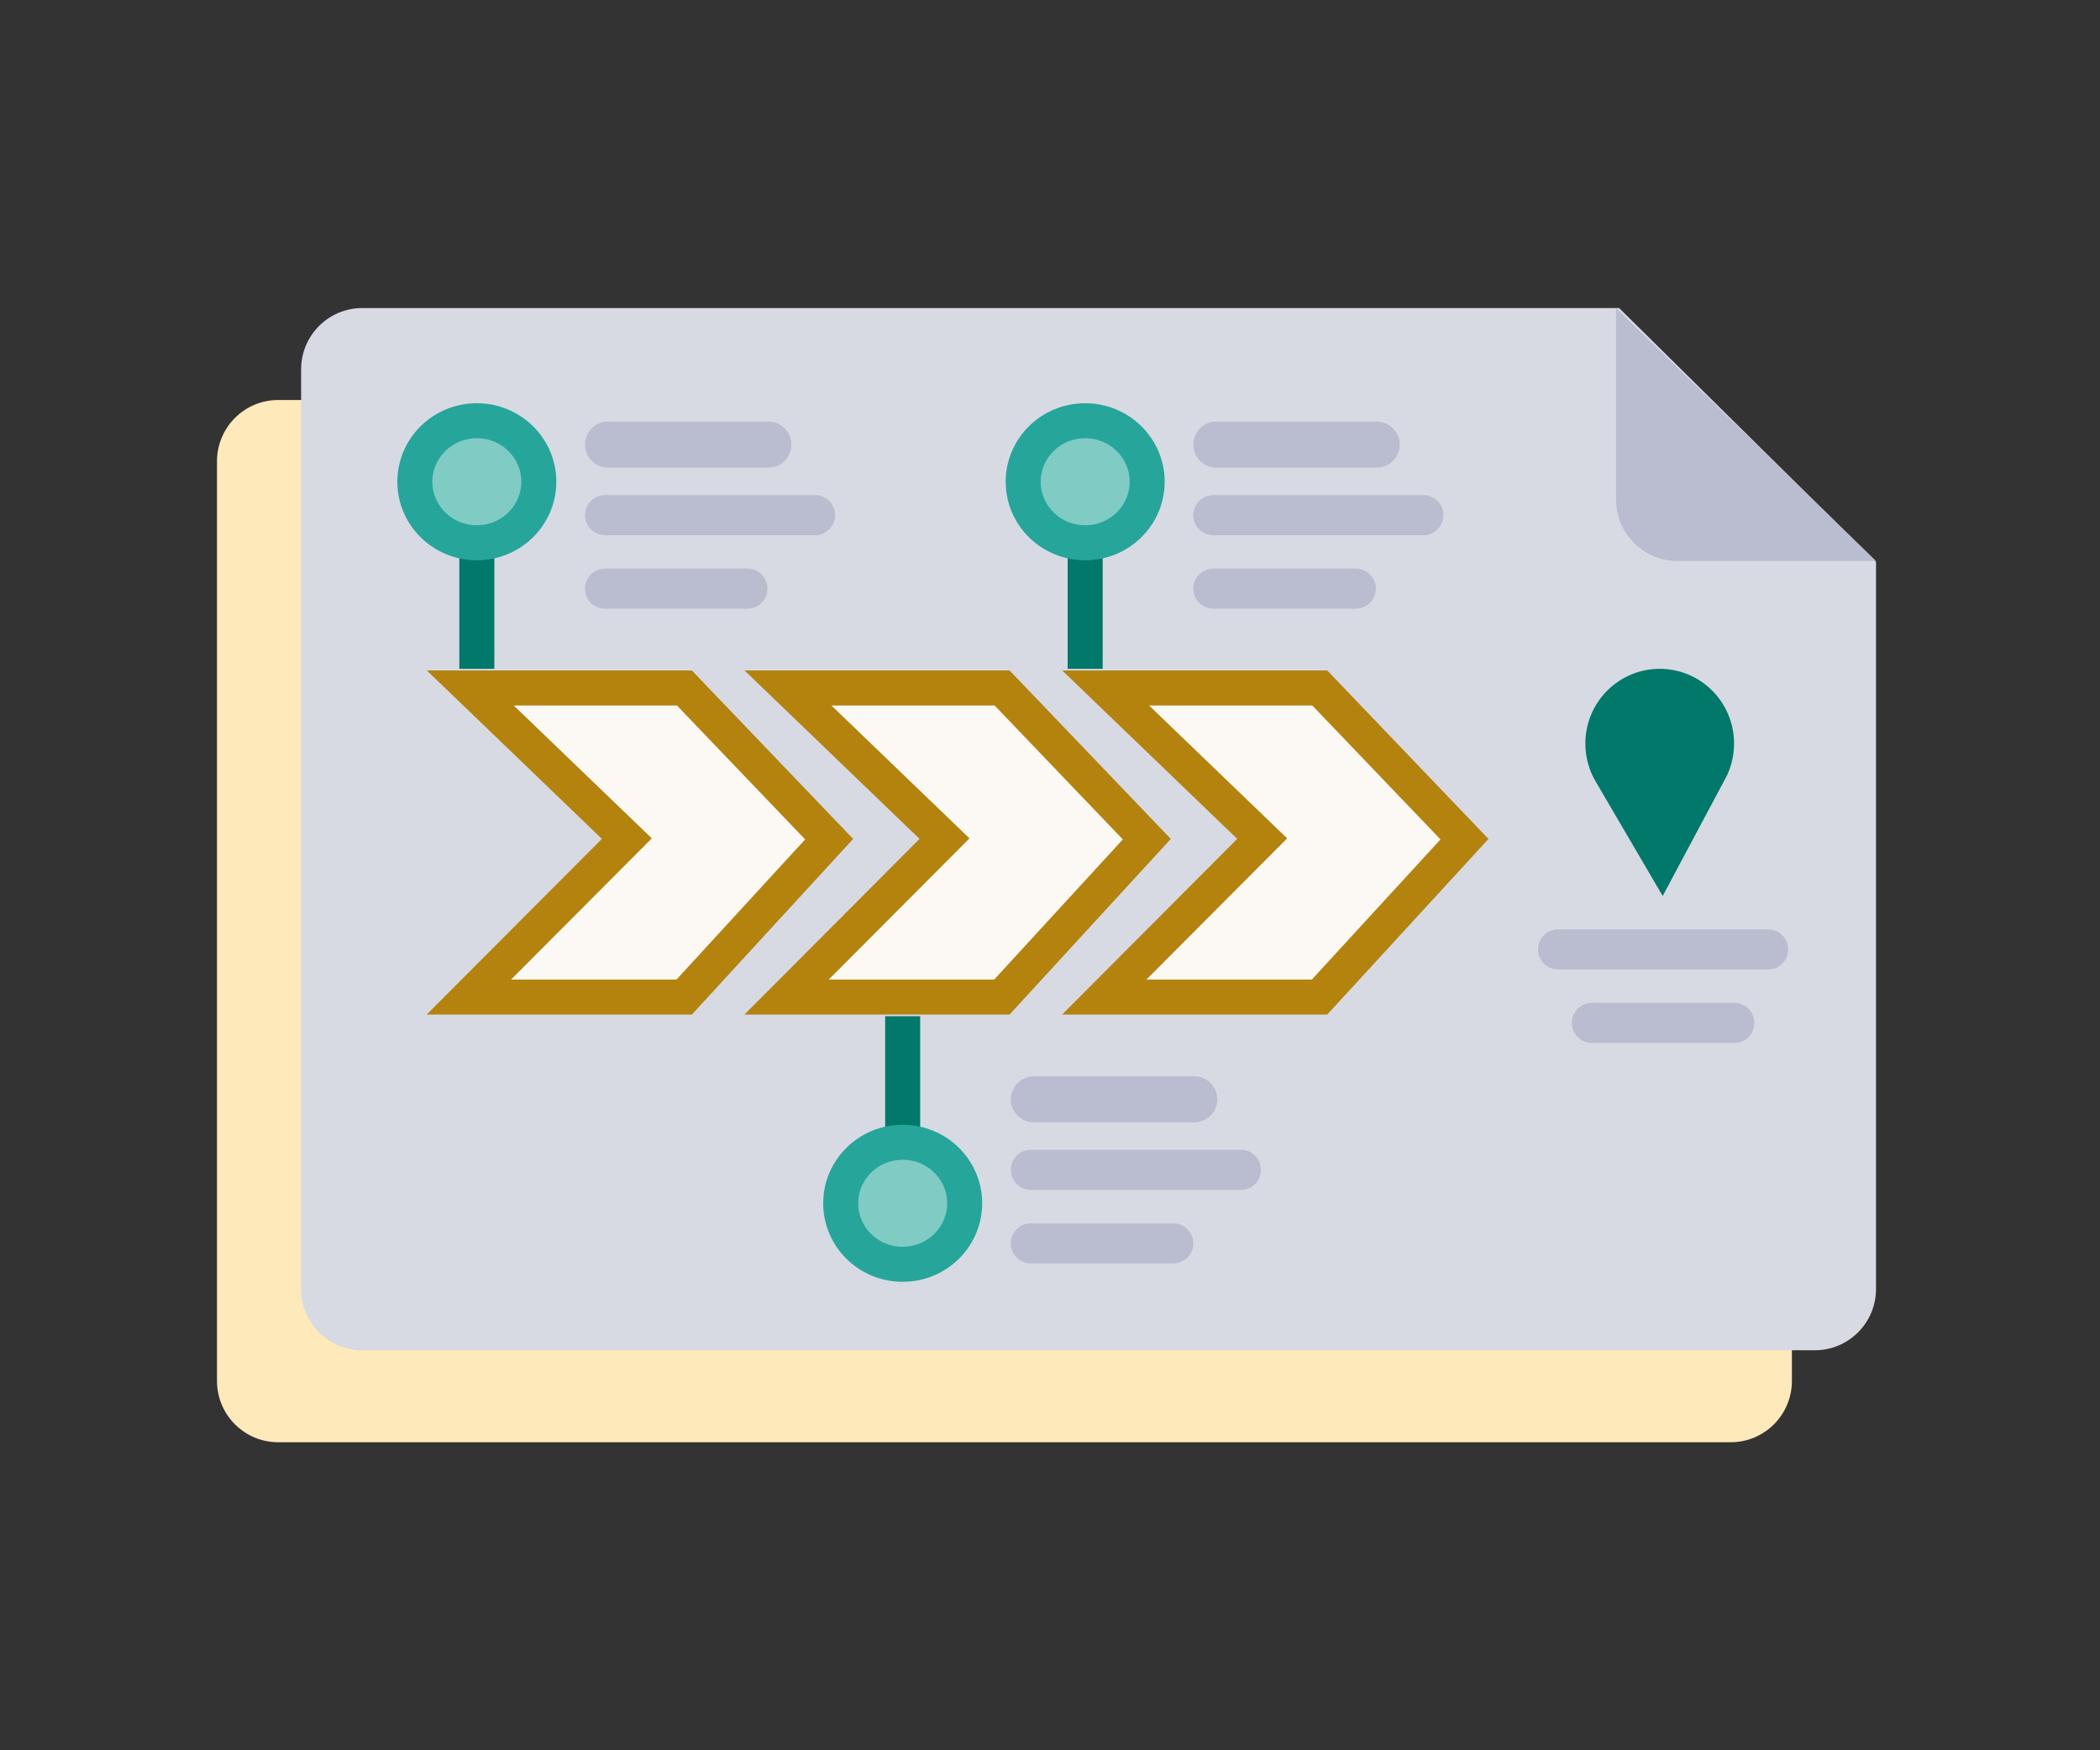
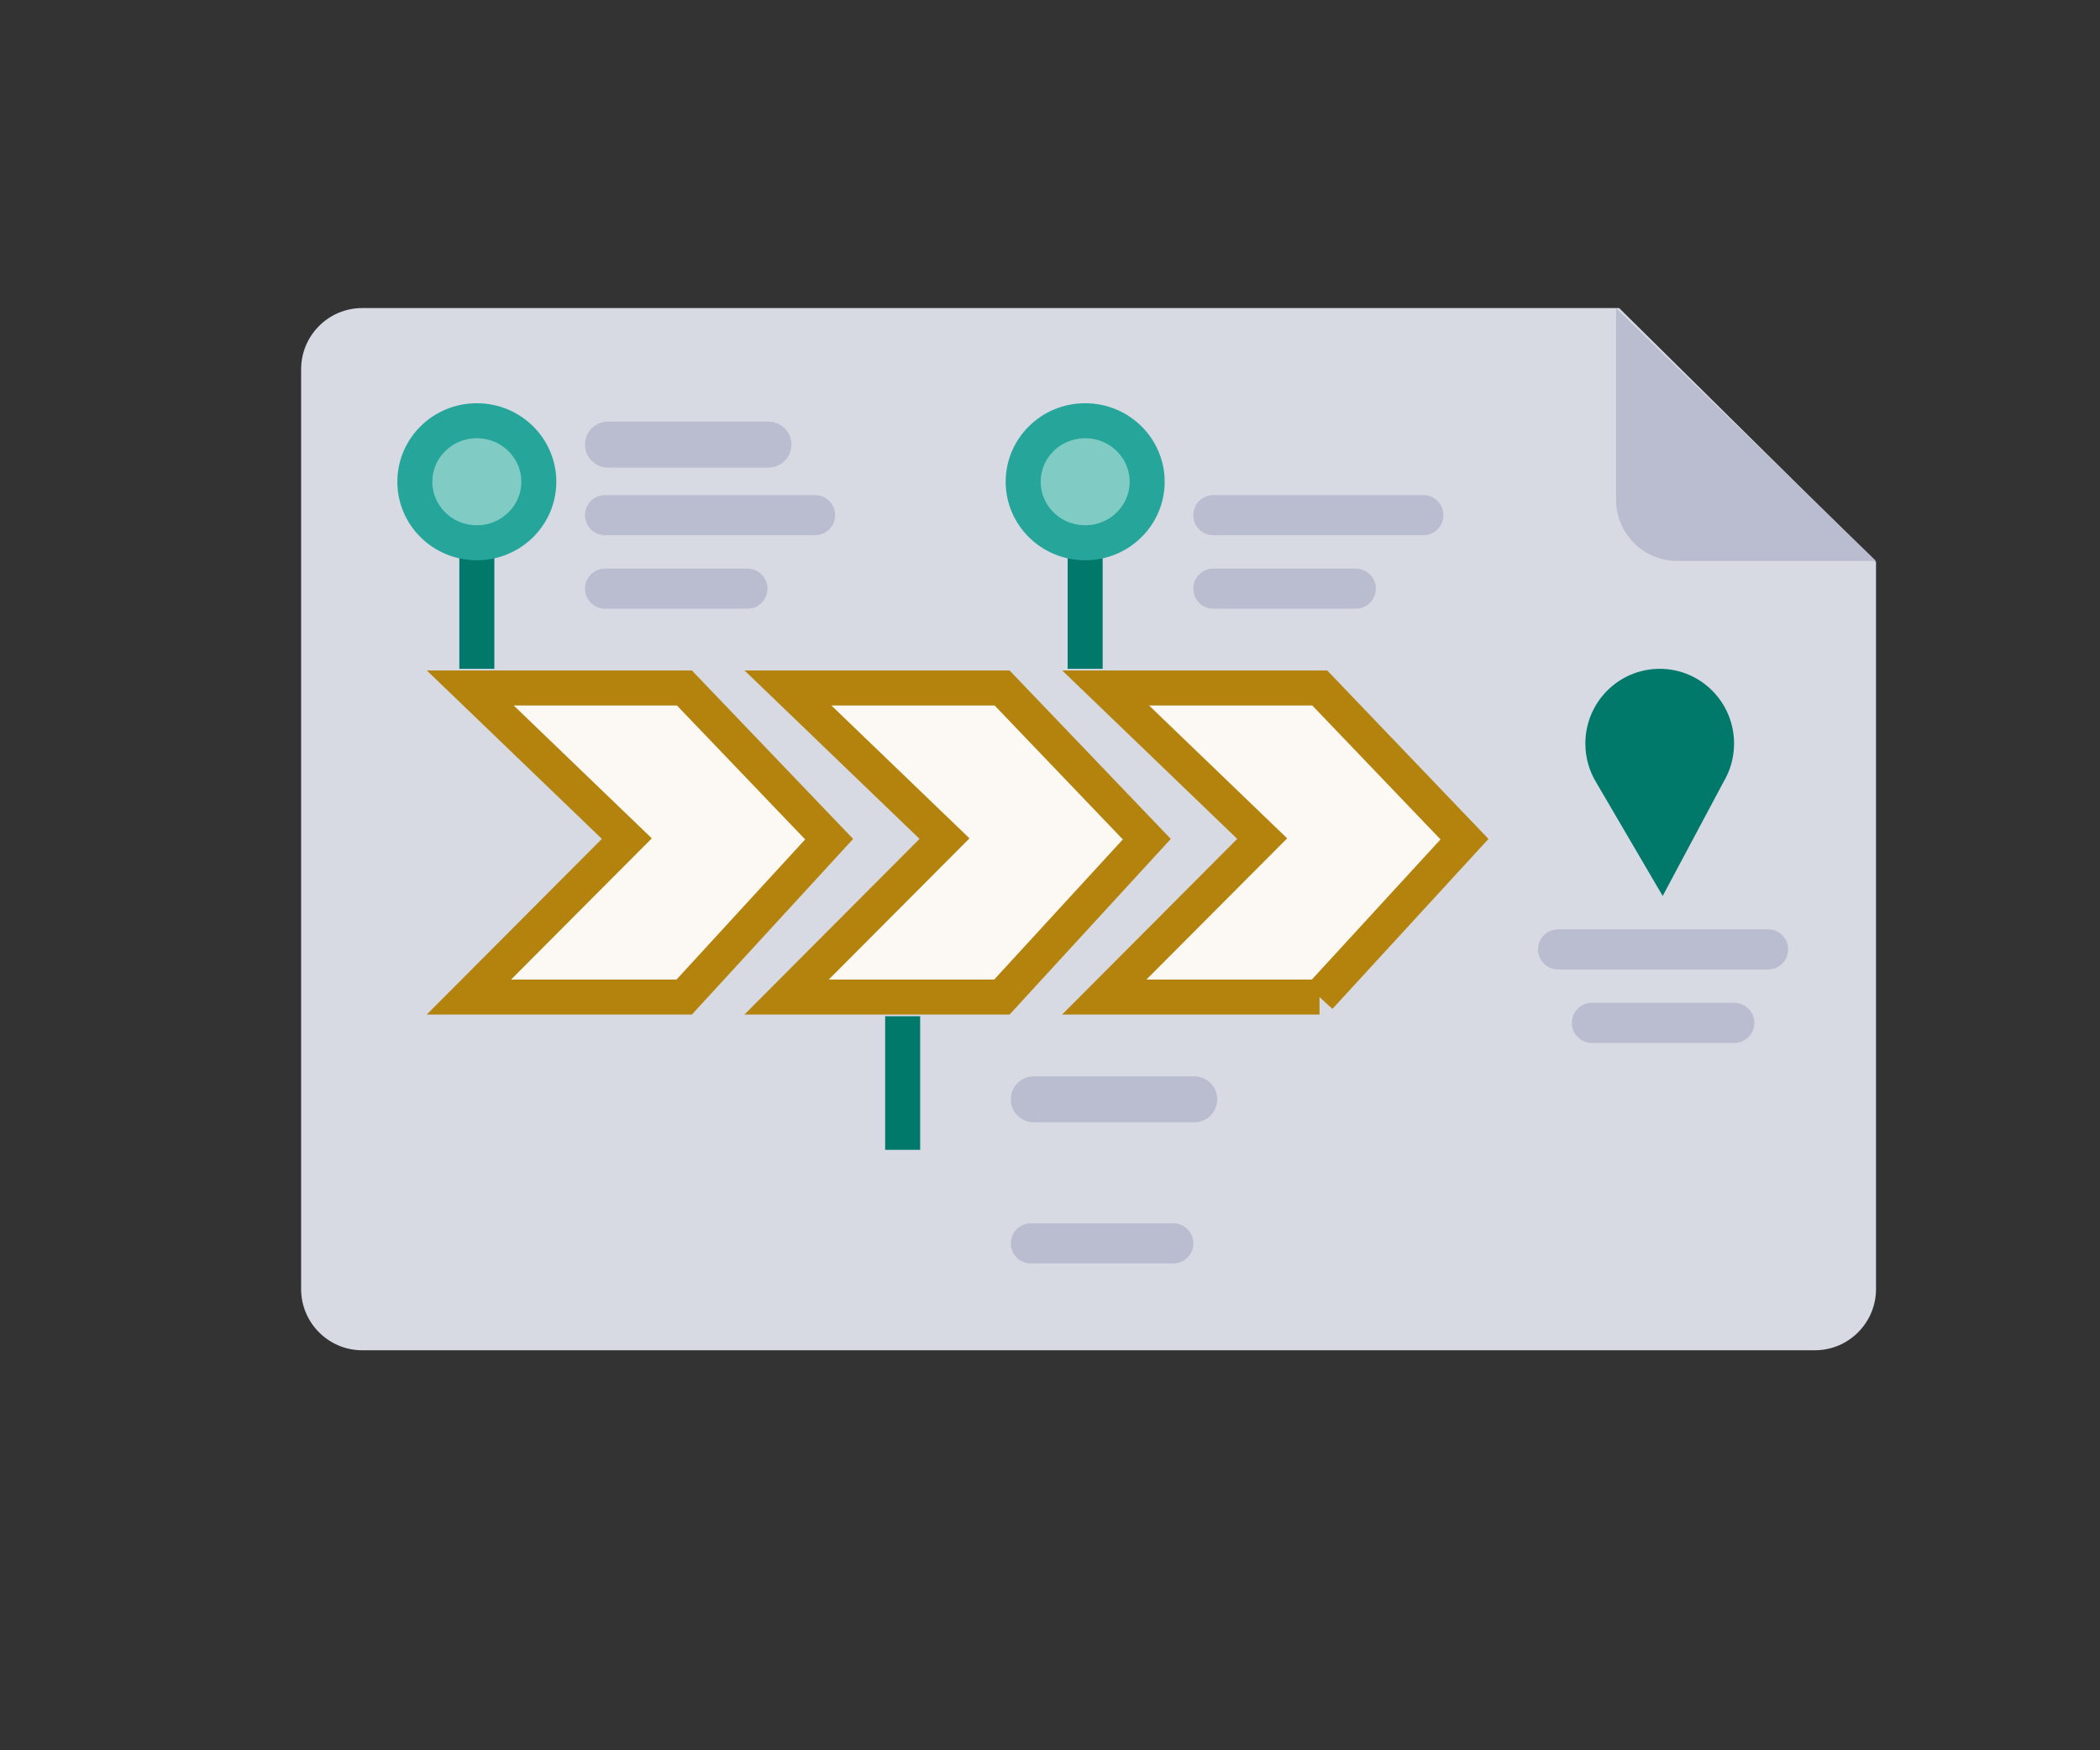
<svg xmlns="http://www.w3.org/2000/svg" width="300" height="250" viewBox="0 0 300 250" fill="none">
  <rect x="0" y="0" width="300" height="250" fill="#333333" stroke="none" />
  <g clip-path="url(#clip0_1099_1098)">
-     <path d="M31 65.891C31 61.055 34.912 57.135 39.737 57.135H219.293L255.986 93.397V197.243C255.986 202.079 252.074 206 247.249 206H39.737C34.912 206 31 202.079 31 197.243V65.891Z" fill="#FEE9BA" />
    <path d="M43.016 52.757C43.016 47.92 46.927 44 51.753 44H231.308L268.002 80.262V184.108C268.002 188.944 264.09 192.865 259.264 192.865H51.753C46.927 192.865 43.016 188.944 43.016 184.108V52.757Z" fill="#D7D9E3" />
    <path d="M230.867 44L268.001 80.122H239.605C234.779 80.122 230.867 76.201 230.867 71.365V44Z" fill="#BABDCF" />
    <path d="M97.74 142.415H66.984L87.579 121.758L89.548 119.783L87.538 117.85L67.183 98.267H97.773L118.449 119.863L97.74 142.415Z" fill="#FCF8F4" stroke="#B3830D" stroke-width="5" />
    <path d="M143.123 142.415H112.367L132.962 121.758L134.931 119.783L132.921 117.85L112.566 98.267H143.157L163.831 119.863L143.123 142.415Z" fill="#FCF8F4" stroke="#B3830D" stroke-width="5" />
-     <path d="M188.504 142.415H157.75L178.344 121.758L180.313 119.783L178.303 117.85L157.949 98.267H188.538L209.214 119.863L188.504 142.415Z" fill="#FCF8F4" stroke="#B3830D" stroke-width="5" />
+     <path d="M188.504 142.415H157.75L178.344 121.758L180.313 119.783L178.303 117.85L157.949 98.267H188.538L209.214 119.863L188.504 142.415" fill="#FCF8F4" stroke="#B3830D" stroke-width="5" />
    <path d="M68.121 76.445V95.531" stroke="#00796B" stroke-width="5" />
    <path d="M76.975 68.81C76.975 73.587 73.046 77.525 68.119 77.525C63.191 77.525 59.262 73.587 59.262 68.81C59.262 64.034 63.191 60.096 68.119 60.096C73.046 60.096 76.975 64.034 76.975 68.81Z" fill="#80CBC4" stroke="#26A69A" stroke-width="5" />
    <path d="M116.441 70.72H86.427C84.849 70.72 83.57 72.001 83.57 73.582V73.582C83.57 75.164 84.849 76.445 86.427 76.445H116.441C118.019 76.445 119.298 75.164 119.298 73.582C119.298 72.001 118.019 70.72 116.441 70.72Z" fill="#BABDCF" />
    <path d="M106.785 81.216H86.427C84.849 81.216 83.57 82.498 83.57 84.079V84.079C83.57 85.66 84.849 86.941 86.427 86.941H106.785C108.363 86.941 109.642 85.66 109.642 84.079C109.642 82.498 108.363 81.216 106.785 81.216Z" fill="#BABDCF" />
    <path d="M109.782 60.223H86.847C85.037 60.223 83.57 61.693 83.57 63.506C83.57 65.32 85.037 66.79 86.847 66.79H109.782C111.592 66.79 113.059 65.32 113.059 63.506C113.059 61.693 111.592 60.223 109.782 60.223Z" fill="#BABDCF" />
    <path d="M155.023 76.445V95.531" stroke="#00796B" stroke-width="5" />
    <path d="M163.882 68.81C163.882 73.587 159.953 77.525 155.025 77.525C150.098 77.525 146.168 73.587 146.168 68.81C146.168 64.034 150.098 60.096 155.025 60.096C159.953 60.096 163.882 64.034 163.882 68.81Z" fill="#80CBC4" stroke="#26A69A" stroke-width="5" />
    <path d="M203.344 70.72H173.329C171.752 70.72 170.473 72.001 170.473 73.582V73.582C170.473 75.164 171.752 76.445 173.329 76.445H203.344C204.921 76.445 206.2 75.164 206.2 73.582C206.2 72.001 204.921 70.72 203.344 70.72Z" fill="#BABDCF" />
    <path d="M193.688 81.216H173.329C171.752 81.216 170.473 82.498 170.473 84.079V84.079C170.473 85.66 171.752 86.941 173.329 86.941H193.688C195.265 86.941 196.544 85.66 196.544 84.079C196.544 82.498 195.265 81.216 193.688 81.216Z" fill="#BABDCF" />
-     <path d="M196.685 60.223H173.749C171.94 60.223 170.473 61.693 170.473 63.506C170.473 65.32 171.94 66.79 173.749 66.79H196.685C198.494 66.79 199.961 65.32 199.961 63.506C199.961 61.693 198.494 60.223 196.685 60.223Z" fill="#BABDCF" />
    <path d="M128.953 164.237V145.151" stroke="#00796B" stroke-width="5" />
-     <path d="M137.811 171.87C137.811 167.094 133.882 163.156 128.955 163.156C124.027 163.156 120.098 167.094 120.098 171.87C120.098 176.647 124.027 180.585 128.955 180.585C133.882 180.585 137.811 176.647 137.811 171.87Z" fill="#80CBC4" stroke="#26A69A" stroke-width="5" />
-     <path d="M177.273 164.237H147.259C145.681 164.237 144.402 165.519 144.402 167.1V167.1C144.402 168.681 145.681 169.963 147.259 169.963H177.273C178.851 169.963 180.13 168.681 180.13 167.1C180.13 165.519 178.851 164.237 177.273 164.237Z" fill="#BABDCF" />
    <path d="M167.617 174.734H147.259C145.681 174.734 144.402 176.016 144.402 177.597V177.597C144.402 179.178 145.681 180.46 147.259 180.46H167.617C169.195 180.46 170.474 179.178 170.474 177.597V177.597C170.474 176.016 169.195 174.734 167.617 174.734Z" fill="#BABDCF" />
    <path d="M170.614 153.739H147.679C145.869 153.739 144.402 155.209 144.402 157.023C144.402 158.837 145.869 160.307 147.679 160.307H170.614C172.424 160.307 173.891 158.837 173.891 157.023C173.891 155.209 172.424 153.739 170.614 153.739Z" fill="#BABDCF" />
    <path d="M252.59 132.746H222.575C220.998 132.746 219.719 134.028 219.719 135.609V135.609C219.719 137.19 220.998 138.472 222.575 138.472H252.59C254.167 138.472 255.446 137.19 255.446 135.609C255.446 134.028 254.167 132.746 252.59 132.746Z" fill="#BABDCF" />
    <path d="M247.762 143.243H227.403C225.826 143.243 224.547 144.525 224.547 146.106V146.106C224.547 147.687 225.826 148.969 227.403 148.969H247.762C249.339 148.969 250.618 147.687 250.618 146.106C250.618 144.525 249.339 143.243 247.762 143.243Z" fill="#BABDCF" />
    <path fill-rule="evenodd" clip-rule="evenodd" d="M246.177 111.753C247.157 110.136 247.723 108.236 247.723 106.203C247.723 100.309 242.968 95.53 237.102 95.53C231.236 95.53 226.48 100.309 226.48 106.203C226.48 108.236 227.046 110.136 228.027 111.753H228.026L237.527 127.975L246.183 111.753H246.177Z" fill="#00796B" />
  </g>
  <defs>
    <clipPath id="clip0_1099_1098">
      <rect width="237" height="162" fill="white" transform="translate(31 44)" />
    </clipPath>
  </defs>
</svg>